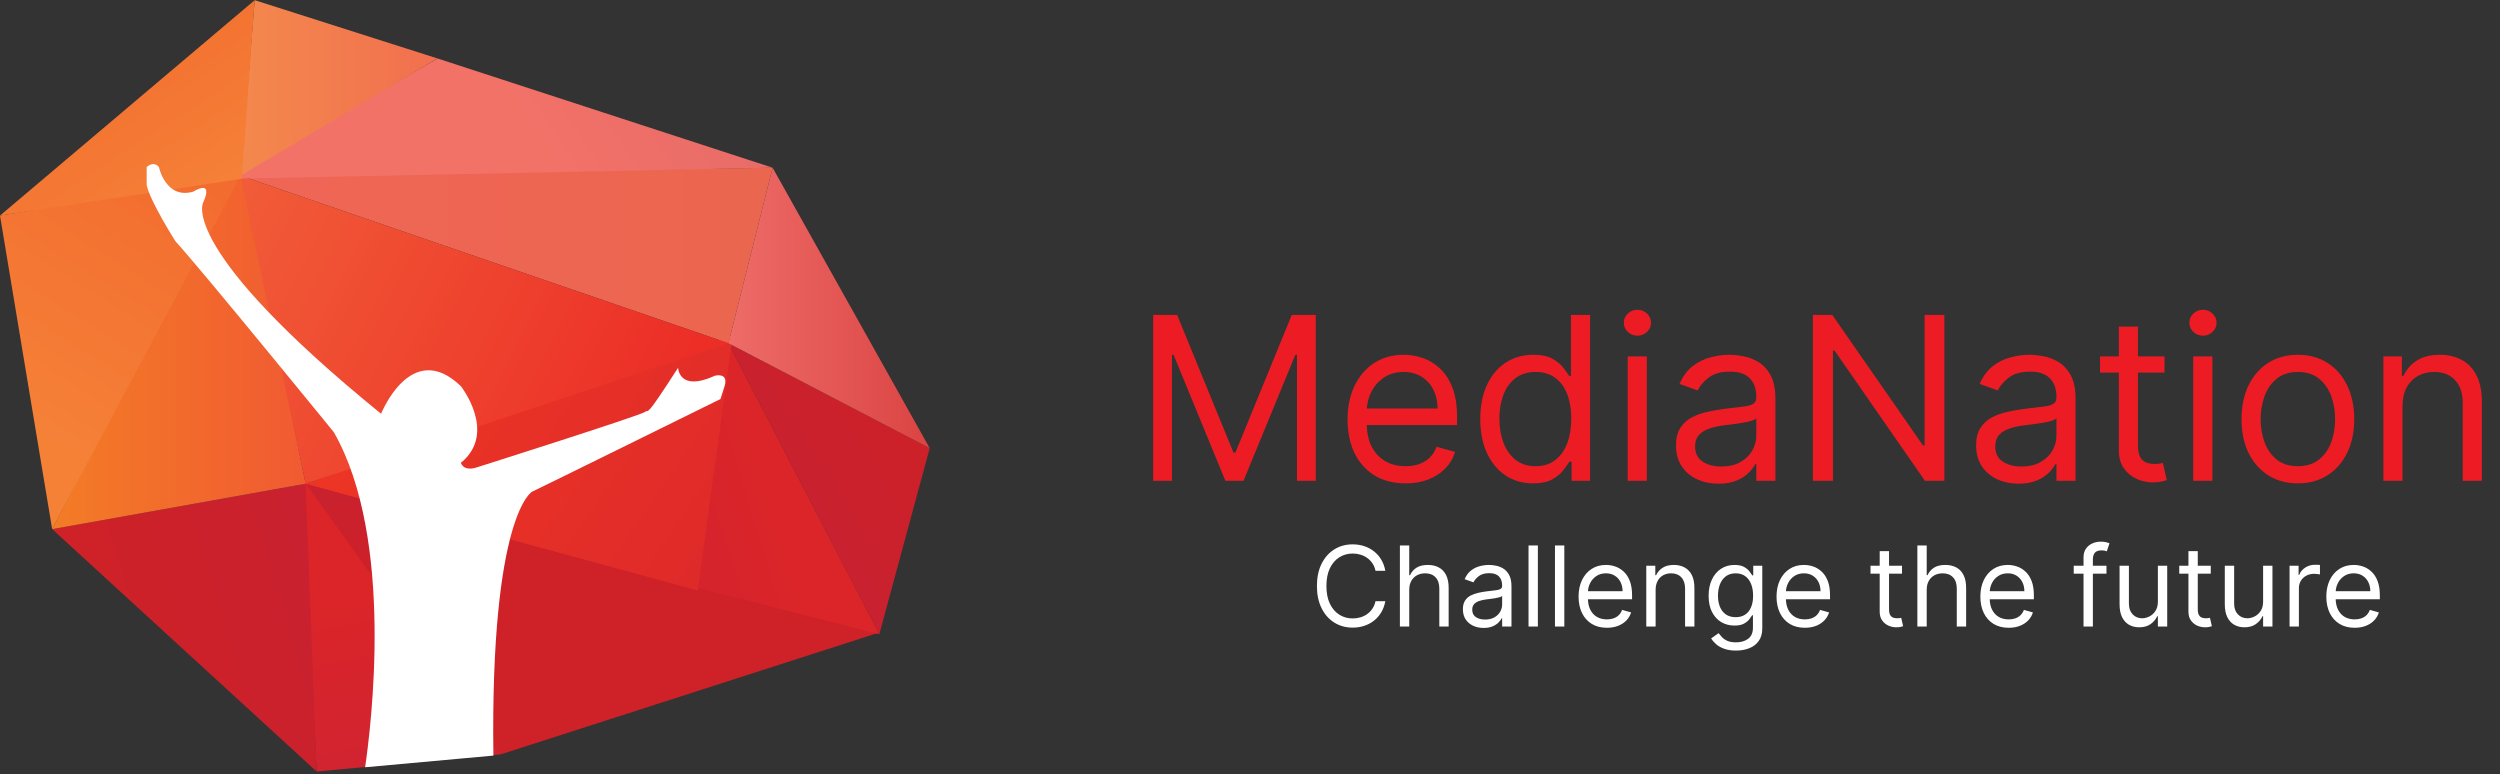
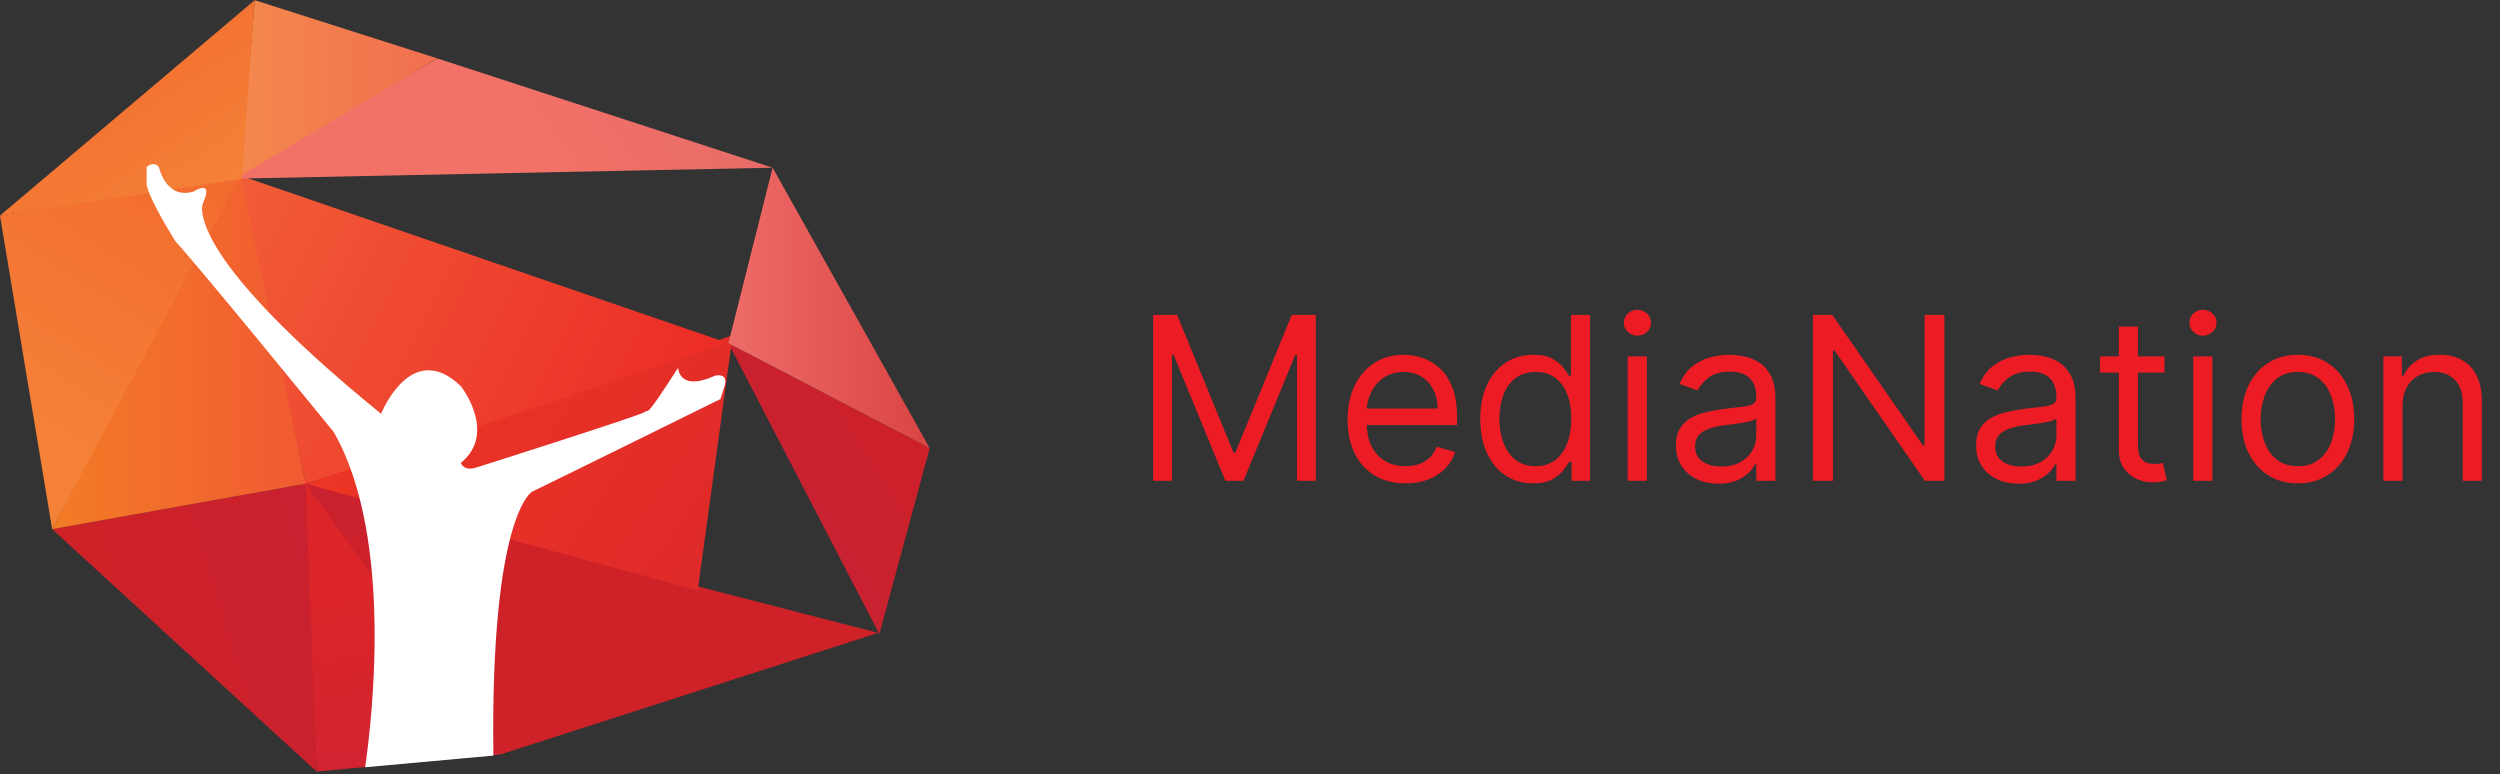
<svg xmlns="http://www.w3.org/2000/svg" width="1001" height="310" viewBox="0 0 1001 310" fill="none">
  <rect x="0" y="0" width="1001" height="310" fill="#333333" stroke="none" />
  <path d="M461.726 126.108H471.32L493.884 181.219H494.662L517.225 126.108H526.821V192.5H519.299V142.058H518.652L497.904 192.5H490.643L469.895 142.058H469.245V192.5H461.726V126.108ZM562.781 193.538C557.982 193.538 553.843 192.479 550.363 190.361C546.906 188.221 544.238 185.239 542.356 181.413C540.5 177.566 539.569 173.093 539.569 167.992C539.569 162.892 540.5 158.397 542.356 154.506C544.238 150.594 546.852 147.547 550.202 145.364C553.573 143.16 557.507 142.058 562.003 142.058C564.595 142.058 567.158 142.49 569.687 143.354C572.213 144.219 574.515 145.624 576.59 147.569C578.665 149.492 580.319 152.043 581.551 155.22C582.783 158.397 583.399 162.308 583.399 166.955V170.197H545.016V163.583H575.619C575.619 160.774 575.057 158.267 573.933 156.062C572.831 153.858 571.253 152.118 569.199 150.843C567.169 149.568 564.768 148.93 562.003 148.93C558.955 148.93 556.318 149.687 554.093 151.2C551.888 152.691 550.193 154.636 549.003 157.035C547.814 159.434 547.221 162.006 547.221 164.751V169.159C547.221 172.92 547.868 176.108 549.165 178.723C550.483 181.316 552.31 183.294 554.643 184.655C556.977 185.995 559.69 186.665 562.781 186.665C564.791 186.665 566.607 186.384 568.228 185.822C569.869 185.239 571.285 184.374 572.474 183.229C573.663 182.062 574.58 180.614 575.23 178.885L582.621 180.96C581.843 183.466 580.535 185.671 578.699 187.573C576.862 189.453 574.592 190.923 571.89 191.982C569.188 193.019 566.153 193.538 562.781 193.538ZM613.84 193.538C609.691 193.538 606.027 192.49 602.85 190.393C599.672 188.275 597.188 185.293 595.394 181.446C593.6 177.577 592.703 173.006 592.703 167.733C592.703 162.503 593.6 157.964 595.394 154.117C597.188 150.27 599.683 147.299 602.882 145.202C606.08 143.106 609.776 142.058 613.968 142.058C617.21 142.058 619.773 142.598 621.652 143.678C623.554 144.737 625.001 145.948 625.997 147.309C627.011 148.649 627.8 149.752 628.362 150.616H629.011V126.108H636.661V192.5H629.27V184.85H628.362C627.8 185.757 627.002 186.903 625.963 188.286C624.927 189.648 623.446 190.869 621.521 191.949C619.599 193.008 617.039 193.538 613.84 193.538ZM614.877 186.665C617.945 186.665 620.539 185.865 622.657 184.266C624.774 182.645 626.386 180.408 627.487 177.556C628.589 174.681 629.14 171.364 629.14 167.603C629.14 163.886 628.6 160.633 627.519 157.845C626.44 155.036 624.839 152.853 622.722 151.297C620.604 149.719 617.99 148.93 614.877 148.93C611.635 148.93 608.933 149.762 606.773 151.427C604.633 153.069 603.023 155.306 601.942 158.137C600.883 160.947 600.353 164.102 600.353 167.603C600.353 171.148 600.894 174.368 601.973 177.264C603.077 180.138 604.698 182.429 606.838 184.137C608.998 185.822 611.678 186.665 614.877 186.665ZM651.736 192.5V142.706H659.388V192.5H651.736ZM655.627 134.407C654.134 134.407 652.848 133.899 651.769 132.883C650.711 131.867 650.18 130.646 650.18 129.22C650.18 127.794 650.711 126.572 651.769 125.557C652.848 124.541 654.134 124.033 655.627 124.033C657.117 124.033 658.392 124.541 659.453 125.557C660.532 126.572 661.074 127.794 661.074 129.22C661.074 130.646 660.532 131.867 659.453 132.883C658.392 133.899 657.117 134.407 655.627 134.407ZM688.053 193.668C684.897 193.668 682.033 193.073 679.462 191.884C676.89 190.674 674.847 188.934 673.334 186.665C671.821 184.374 671.066 181.608 671.066 178.366C671.066 175.513 671.628 173.201 672.752 171.429C673.876 169.635 675.377 168.23 677.256 167.214C679.138 166.198 681.213 165.442 683.481 164.945C685.772 164.426 688.073 164.016 690.387 163.713C693.412 163.324 695.865 163.032 697.746 162.838C699.648 162.622 701.03 162.265 701.896 161.768C702.782 161.271 703.224 160.406 703.224 159.175V158.915C703.224 155.717 702.35 153.231 700.599 151.459C698.87 149.687 696.245 148.801 692.72 148.801C689.069 148.801 686.205 149.6 684.131 151.2C682.056 152.799 680.597 154.506 679.754 156.322L672.493 153.728C673.788 150.703 675.519 148.347 677.679 146.661C679.862 144.954 682.24 143.765 684.812 143.095C687.404 142.403 689.955 142.058 692.461 142.058C694.062 142.058 695.898 142.252 697.973 142.641C700.068 143.009 702.089 143.776 704.036 144.943C706.001 146.11 707.633 147.871 708.93 150.227C710.227 152.583 710.874 155.738 710.874 159.693V192.5H703.224V185.757H702.836C702.316 186.838 701.453 187.994 700.241 189.226C699.032 190.458 697.423 191.506 695.411 192.371C693.401 193.235 690.949 193.668 688.053 193.668ZM689.22 186.795C692.246 186.795 694.795 186.2 696.87 185.012C698.967 183.823 700.545 182.289 701.604 180.408C702.685 178.528 703.224 176.551 703.224 174.476V167.474C702.901 167.863 702.188 168.219 701.084 168.543C700.003 168.846 698.751 169.116 697.324 169.354C695.919 169.57 694.547 169.764 693.208 169.937C691.888 170.089 690.818 170.218 689.998 170.326C688.01 170.586 686.151 171.007 684.423 171.591C682.714 172.152 681.332 173.006 680.273 174.152C679.235 175.276 678.715 176.81 678.715 178.755C678.715 181.413 679.7 183.423 681.667 184.785C683.654 186.125 686.172 186.795 689.22 186.795ZM778.523 126.108V192.5H770.743L734.565 140.372H733.915V192.5H725.877V126.108H733.657L769.965 178.366H770.615V126.108H778.523ZM808.227 193.668C805.071 193.668 802.207 193.073 799.636 191.884C797.064 190.674 795.023 188.934 793.51 186.665C791.997 184.374 791.24 181.608 791.24 178.366C791.24 175.513 791.802 173.201 792.926 171.429C794.05 169.635 795.551 168.23 797.433 167.214C799.312 166.198 801.387 165.442 803.657 164.945C805.948 164.426 808.25 164.016 810.561 163.713C813.586 163.324 816.041 163.032 817.92 162.838C819.822 162.622 821.204 162.265 822.07 161.768C822.956 161.271 823.398 160.406 823.398 159.175V158.915C823.398 155.717 822.524 153.231 820.773 151.459C819.044 149.687 816.419 148.801 812.896 148.801C809.243 148.801 806.379 149.6 804.305 151.2C802.23 152.799 800.771 154.506 799.928 156.322L792.667 153.728C793.964 150.703 795.693 148.347 797.853 146.661C800.036 144.954 802.414 143.765 804.986 143.095C807.58 142.403 810.129 142.058 812.635 142.058C814.236 142.058 816.072 142.252 818.147 142.641C820.242 143.009 822.263 143.776 824.21 144.943C826.177 146.11 827.807 147.871 829.104 150.227C830.401 152.583 831.05 155.738 831.05 159.693V192.5H823.398V185.757H823.009C822.49 186.838 821.627 187.994 820.415 189.226C819.206 190.458 817.596 191.506 815.587 192.371C813.575 193.235 811.122 193.668 808.227 193.668ZM809.394 186.795C812.42 186.795 814.971 186.2 817.046 185.012C819.141 183.823 820.719 182.289 821.778 180.408C822.859 178.528 823.398 176.551 823.398 174.476V167.474C823.075 167.863 822.362 168.219 821.258 168.543C820.179 168.846 818.925 169.116 817.498 169.354C816.095 169.57 814.721 169.764 813.382 169.937C812.062 170.089 810.994 170.218 810.172 170.326C808.184 170.586 806.325 171.007 804.597 171.591C802.888 172.152 801.506 173.006 800.447 174.152C799.409 175.276 798.892 176.81 798.892 178.755C798.892 181.413 799.874 183.423 801.841 184.785C803.828 186.125 806.348 186.795 809.394 186.795ZM866.669 142.706V149.19H840.865V142.706H866.669ZM848.384 130.776H856.036V178.236C856.036 180.398 856.348 182.019 856.976 183.099C857.625 184.158 858.446 184.871 859.439 185.239C860.455 185.584 861.525 185.757 862.649 185.757C863.492 185.757 864.185 185.714 864.724 185.628C865.264 185.52 865.698 185.433 866.021 185.368L867.577 192.241C867.058 192.435 866.334 192.63 865.405 192.825C864.475 193.041 863.297 193.149 861.872 193.149C859.709 193.149 857.592 192.684 855.517 191.755C853.464 190.826 851.756 189.41 850.396 187.508C849.056 185.606 848.384 183.207 848.384 180.311V130.776ZM878.178 192.5V142.706H885.828V192.5H878.178ZM882.067 134.407C880.577 134.407 879.291 133.899 878.209 132.883C877.151 131.867 876.622 130.646 876.622 129.22C876.622 127.794 877.151 126.572 878.209 125.557C879.291 124.541 880.577 124.033 882.067 124.033C883.56 124.033 884.834 124.541 885.893 125.557C886.974 126.572 887.514 127.794 887.514 129.22C887.514 130.646 886.974 131.867 885.893 132.883C884.834 133.899 883.56 134.407 882.067 134.407ZM920.07 193.538C915.574 193.538 911.629 192.468 908.237 190.328C904.865 188.189 902.229 185.196 900.327 181.348C898.448 177.502 897.508 173.006 897.508 167.863C897.508 162.676 898.448 158.148 900.327 154.279C902.229 150.411 904.865 147.407 908.237 145.267C911.629 143.127 915.574 142.058 920.07 142.058C924.566 142.058 928.498 143.127 931.87 145.267C935.264 147.407 937.901 150.411 939.78 154.279C941.682 158.148 942.633 162.676 942.633 167.863C942.633 173.006 941.682 177.502 939.78 181.348C937.901 185.196 935.264 188.189 931.87 190.328C928.498 192.468 924.566 193.538 920.07 193.538ZM920.07 186.665C923.485 186.665 926.295 185.79 928.498 184.039C930.703 182.289 932.335 179.987 933.394 177.134C934.453 174.281 934.983 171.191 934.983 167.863C934.983 164.534 934.453 161.433 933.394 158.559C932.335 155.684 930.703 153.361 928.498 151.589C926.295 149.816 923.485 148.93 920.07 148.93C916.656 148.93 913.846 149.816 911.641 151.589C909.438 153.361 907.806 155.684 906.747 158.559C905.688 161.433 905.158 164.534 905.158 167.863C905.158 171.191 905.688 174.281 906.747 177.134C907.806 179.987 909.438 182.289 911.641 184.039C913.846 185.79 916.656 186.665 920.07 186.665ZM961.963 162.546V192.5H954.311V142.706H961.704V150.486H962.351C963.518 147.958 965.292 145.926 967.668 144.392C970.046 142.836 973.115 142.058 976.875 142.058C980.247 142.058 983.196 142.749 985.725 144.132C988.254 145.494 990.221 147.569 991.624 150.357C993.029 153.123 993.732 156.624 993.732 160.86V192.5H986.081V161.379C986.081 157.467 985.067 154.42 983.035 152.237C981.003 150.032 978.215 148.93 974.67 148.93C972.229 148.93 970.046 149.46 968.122 150.519C966.22 151.578 964.719 153.123 963.615 155.155C962.513 157.186 961.963 159.65 961.963 162.546Z" fill="#ED1C24" />
-   <path d="M554.677 228.545H550.748C550.514 227.415 550.107 226.421 549.527 225.567C548.956 224.71 548.259 223.992 547.434 223.411C546.623 222.82 545.719 222.376 544.725 222.08C543.732 221.784 542.698 221.637 541.619 221.637C539.654 221.637 537.876 222.133 536.28 223.126C534.695 224.119 533.434 225.583 532.492 227.516C531.564 229.449 531.098 231.818 531.098 234.628C531.098 237.438 531.564 239.81 532.492 241.743C533.434 243.676 534.695 245.14 536.28 246.133C537.876 247.127 539.654 247.624 541.619 247.624C542.698 247.624 543.732 247.475 544.725 247.179C545.719 246.884 546.623 246.446 547.434 245.863C548.259 245.272 548.956 244.548 549.527 243.692C550.107 242.827 550.514 241.833 550.748 240.713H554.677C554.38 242.372 553.841 243.856 553.061 245.167C552.278 246.477 551.307 247.59 550.145 248.509C548.983 249.417 547.677 250.11 546.231 250.586C544.795 251.061 543.257 251.299 541.619 251.299C538.851 251.299 536.39 250.622 534.237 249.271C532.081 247.918 530.386 245.996 529.149 243.503C527.913 241.01 527.295 238.052 527.295 234.628C527.295 231.207 527.913 228.249 529.149 225.756C530.386 223.263 532.081 221.341 534.237 219.989C536.39 218.636 538.851 217.96 541.619 217.96C543.257 217.96 544.795 218.198 546.231 218.673C547.677 219.149 548.983 219.846 550.145 220.765C551.307 221.673 552.278 222.782 553.061 224.092C553.841 225.392 554.38 226.875 554.677 228.545ZM564.258 236.213V250.854H560.519V218.404H564.258V230.319H564.574C565.145 229.063 566.002 228.064 567.142 227.325C568.295 226.574 569.826 226.201 571.736 226.201C573.395 226.201 574.848 226.534 576.095 227.199C577.34 227.853 578.307 228.862 578.995 230.225C579.692 231.576 580.04 233.298 580.04 235.39V250.854H576.302V235.644C576.302 233.711 575.798 232.216 574.796 231.16C573.802 230.092 572.424 229.559 570.66 229.559C569.435 229.559 568.335 229.818 567.364 230.335C566.402 230.854 565.642 231.609 565.083 232.601C564.534 233.594 564.258 234.799 564.258 236.213ZM594.042 251.425C592.5 251.425 591.102 251.135 589.843 250.555C588.587 249.961 587.589 249.112 586.849 248.004C586.11 246.884 585.741 245.531 585.741 243.946C585.741 242.552 586.015 241.422 586.564 240.556C587.114 239.679 587.847 238.992 588.767 238.495C589.686 238 590.7 237.629 591.81 237.387C592.93 237.133 594.054 236.932 595.184 236.784C596.664 236.595 597.862 236.451 598.781 236.357C599.712 236.251 600.386 236.076 600.809 235.833C601.243 235.59 601.458 235.168 601.458 234.565V234.44C601.458 232.875 601.031 231.661 600.175 230.796C599.33 229.928 598.046 229.496 596.324 229.496C594.539 229.496 593.141 229.887 592.127 230.668C591.111 231.45 590.399 232.284 589.987 233.172L586.438 231.904C587.072 230.425 587.917 229.274 588.973 228.449C590.039 227.615 591.201 227.035 592.46 226.707C593.726 226.37 594.973 226.201 596.198 226.201C596.981 226.201 597.877 226.295 598.891 226.484C599.916 226.664 600.905 227.039 601.854 227.61C602.816 228.181 603.614 229.042 604.248 230.193C604.882 231.344 605.199 232.886 605.199 234.819V250.854H601.458V247.558H601.27C601.016 248.087 600.593 248.653 600.002 249.256C599.411 249.856 598.624 250.368 597.641 250.791C596.657 251.214 595.459 251.425 594.042 251.425ZM594.613 248.066C596.093 248.066 597.34 247.776 598.354 247.194C599.379 246.614 600.15 245.863 600.667 244.944C601.195 244.025 601.458 243.058 601.458 242.044V238.623C601.301 238.812 600.953 238.987 600.413 239.144C599.885 239.293 599.273 239.425 598.574 239.542C597.889 239.648 597.219 239.742 596.562 239.826C595.92 239.9 595.396 239.965 594.993 240.017C594.022 240.143 593.114 240.349 592.269 240.635C591.435 240.909 590.758 241.327 590.241 241.887C589.733 242.435 589.479 243.186 589.479 244.137C589.479 245.436 589.96 246.419 590.922 247.084C591.893 247.738 593.125 248.066 594.613 248.066ZM615.764 218.404V250.854H612.024V218.404H615.764ZM626.352 218.404V250.854H622.611V218.404H626.352ZM643.405 251.362C641.06 251.362 639.037 250.845 637.337 249.809C635.647 248.763 634.341 247.307 633.422 245.436C632.513 243.555 632.059 241.37 632.059 238.877C632.059 236.384 632.513 234.186 633.422 232.284C634.341 230.373 635.62 228.883 637.257 227.815C638.904 226.738 640.829 226.201 643.025 226.201C644.293 226.201 645.545 226.412 646.781 226.833C648.015 227.255 649.141 227.943 650.155 228.894C651.169 229.834 651.978 231.081 652.578 232.632C653.181 234.186 653.482 236.099 653.482 238.369V239.954H634.721V236.721H649.681C649.681 235.348 649.404 234.123 648.856 233.046C648.316 231.967 647.545 231.117 646.543 230.494C645.549 229.87 644.378 229.559 643.025 229.559C641.534 229.559 640.246 229.928 639.158 230.668C638.082 231.398 637.252 232.347 636.67 233.52C636.09 234.694 635.8 235.95 635.8 237.292V239.446C635.8 241.284 636.117 242.842 636.751 244.121C637.394 245.389 638.286 246.356 639.428 247.021C640.568 247.675 641.894 248.004 643.405 248.004C644.387 248.004 645.275 247.866 646.066 247.59C646.871 247.307 647.561 246.884 648.143 246.322C648.723 245.753 649.173 245.045 649.49 244.2L653.102 245.214C652.722 246.439 652.084 247.518 651.185 248.446C650.288 249.366 649.177 250.083 647.858 250.602C646.538 251.108 645.052 251.362 643.405 251.362ZM662.91 236.213V250.854H659.172V226.516H662.784V230.319H663.101C663.672 229.083 664.537 228.091 665.7 227.341C666.862 226.581 668.361 226.201 670.2 226.201C671.848 226.201 673.289 226.538 674.525 227.215C675.761 227.88 676.723 228.894 677.409 230.256C678.095 231.609 678.439 233.32 678.439 235.39V250.854H674.7V235.644C674.7 233.731 674.203 232.241 673.21 231.176C672.216 230.099 670.854 229.559 669.121 229.559C667.927 229.559 666.862 229.818 665.922 230.335C664.991 230.854 664.256 231.609 663.719 232.601C663.18 233.594 662.91 234.799 662.91 236.213ZM695.096 260.488C693.291 260.488 691.737 260.257 690.438 259.792C689.139 259.338 688.055 258.735 687.19 257.984C686.333 257.245 685.652 256.453 685.146 255.608L688.125 253.518C688.462 253.961 688.889 254.469 689.408 255.037C689.925 255.619 690.634 256.121 691.53 256.543C692.439 256.977 693.628 257.193 695.096 257.193C697.06 257.193 698.683 256.719 699.96 255.768C701.239 254.817 701.878 253.327 701.878 251.299V246.356H701.561C701.286 246.799 700.895 247.347 700.387 248.004C699.893 248.646 699.173 249.222 698.234 249.73C697.303 250.227 696.047 250.474 694.462 250.474C692.497 250.474 690.732 250.011 689.17 249.08C687.617 248.15 686.387 246.799 685.479 245.023C684.58 243.249 684.13 241.093 684.13 238.56C684.13 236.067 684.569 233.896 685.445 232.048C686.322 230.186 687.543 228.75 689.107 227.736C690.669 226.711 692.477 226.201 694.525 226.201C696.109 226.201 697.368 226.464 698.297 226.992C699.236 227.509 699.956 228.1 700.452 228.766C700.958 229.422 701.349 229.959 701.624 230.382H702.003V226.516H705.618V251.553C705.618 253.644 705.142 255.345 704.191 256.654C703.251 257.975 701.983 258.942 700.387 259.553C698.805 260.178 697.04 260.488 695.096 260.488ZM694.97 247.116C696.469 247.116 697.737 246.772 698.771 246.086C699.807 245.398 700.594 244.411 701.134 243.123C701.671 241.833 701.941 240.291 701.941 238.495C701.941 236.741 701.678 235.195 701.149 233.853C700.621 232.511 699.839 231.461 698.805 230.699C697.768 229.939 696.489 229.559 694.97 229.559C693.385 229.559 692.065 229.959 691.009 230.764C689.961 231.567 689.175 232.643 688.646 233.997C688.129 235.348 687.871 236.847 687.871 238.495C687.871 240.185 688.134 241.68 688.662 242.979C689.202 244.27 689.993 245.284 691.04 246.023C692.097 246.751 693.405 247.116 694.97 247.116ZM722.666 251.362C720.322 251.362 718.299 250.845 716.597 249.809C714.909 248.763 713.603 247.307 712.683 245.436C711.775 243.555 711.321 241.37 711.321 238.877C711.321 236.384 711.775 234.186 712.683 232.284C713.603 230.373 714.882 228.883 716.518 227.815C718.166 226.738 720.088 226.201 722.286 226.201C723.554 226.201 724.806 226.412 726.041 226.833C727.277 227.255 728.403 227.943 729.417 228.894C730.431 229.834 731.238 231.081 731.84 232.632C732.443 234.186 732.744 236.099 732.744 238.369V239.954H713.983V236.721H728.94C728.94 235.348 728.666 234.123 728.118 233.046C727.578 231.967 726.807 231.117 725.805 230.494C724.811 229.87 723.637 229.559 722.286 229.559C720.796 229.559 719.508 229.928 718.42 230.668C717.343 231.398 716.514 232.347 715.932 233.52C715.352 234.694 715.062 235.95 715.062 237.292V239.446C715.062 241.284 715.379 242.842 716.013 244.121C716.655 245.389 717.548 246.356 718.69 247.021C719.83 247.675 721.156 248.004 722.666 248.004C723.649 248.004 724.537 247.866 725.328 247.59C726.13 247.307 726.823 246.884 727.405 246.322C727.985 245.753 728.435 245.045 728.752 244.2L732.364 245.214C731.984 246.439 731.343 247.518 730.446 248.446C729.55 249.366 728.439 250.083 727.12 250.602C725.798 251.108 724.314 251.362 722.666 251.362ZM761.567 226.516V229.685H748.954V226.516H761.567ZM752.629 220.686H756.37V243.883C756.37 244.94 756.522 245.731 756.828 246.259C757.145 246.778 757.547 247.127 758.033 247.307C758.53 247.475 759.054 247.558 759.602 247.558C760.013 247.558 760.353 247.538 760.616 247.495C760.879 247.444 761.09 247.401 761.25 247.37L762.01 250.728C761.756 250.822 761.403 250.919 760.949 251.013C760.494 251.119 759.919 251.171 759.222 251.171C758.166 251.171 757.129 250.944 756.116 250.49C755.113 250.036 754.277 249.343 753.611 248.415C752.957 247.484 752.629 246.313 752.629 244.897V220.686ZM771.453 236.213V250.854H767.715V218.404H771.453V230.319H771.77C772.341 229.063 773.197 228.064 774.337 227.325C775.488 226.574 777.021 226.201 778.932 226.201C780.591 226.201 782.043 226.534 783.291 227.199C784.536 227.853 785.503 228.862 786.19 230.225C786.887 231.576 787.236 233.298 787.236 235.39V250.854H783.495V235.644C783.495 233.711 782.994 232.216 781.991 231.16C780.998 230.092 779.62 229.559 777.855 229.559C776.63 229.559 775.531 229.818 774.56 230.335C773.598 230.854 772.838 231.609 772.278 232.601C771.73 233.594 771.453 234.799 771.453 236.213ZM804.282 251.362C801.937 251.362 799.914 250.845 798.212 249.809C796.522 248.763 795.218 247.307 794.299 245.436C793.391 243.555 792.936 241.37 792.936 238.877C792.936 236.384 793.391 234.186 794.299 232.284C795.218 230.373 796.495 228.883 798.134 227.815C799.781 226.738 801.703 226.201 803.902 226.201C805.167 226.201 806.419 226.412 807.656 226.833C808.892 227.255 810.016 227.943 811.032 228.894C812.046 229.834 812.853 231.081 813.456 232.632C814.058 234.186 814.359 236.099 814.359 238.369V239.954H795.598V236.721H810.556C810.556 235.348 810.281 234.123 809.733 233.046C809.193 231.967 808.422 231.117 807.418 230.494C806.426 229.87 805.253 229.559 803.902 229.559C802.411 229.559 801.123 229.928 800.035 230.668C798.956 231.398 798.127 232.347 797.547 233.52C796.967 234.694 796.675 235.95 796.675 237.292V239.446C796.675 241.284 796.992 242.842 797.626 244.121C798.271 245.389 799.163 246.356 800.303 247.021C801.445 247.675 802.771 248.004 804.282 248.004C805.264 248.004 806.15 247.866 806.943 247.59C807.746 247.307 808.438 246.884 809.018 246.322C809.6 245.753 810.048 245.045 810.365 244.2L813.979 245.214C813.597 246.439 812.959 247.518 812.062 248.446C811.163 249.366 810.054 250.083 808.733 250.602C807.413 251.108 805.929 251.362 804.282 251.362ZM843.434 226.516V229.685H830.315V226.516H843.434ZM834.244 250.854V223.157C834.244 221.763 834.573 220.601 835.227 219.672C835.881 218.742 836.733 218.045 837.778 217.58C838.823 217.115 839.927 216.883 841.089 216.883C842.009 216.883 842.759 216.957 843.339 217.105C843.919 217.253 844.353 217.39 844.639 217.517L843.562 220.749C843.371 220.686 843.108 220.607 842.768 220.511C842.443 220.416 842.009 220.369 841.469 220.369C840.233 220.369 839.34 220.68 838.792 221.304C838.252 221.927 837.985 222.841 837.985 224.045V250.854H834.244ZM864.014 240.905V226.516H867.752V250.854H864.014V246.736H863.76C863.189 247.972 862.303 249.022 861.098 249.887C859.893 250.744 858.374 251.171 856.535 251.171C855.013 251.171 853.662 250.838 852.477 250.173C851.295 249.498 850.366 248.482 849.69 247.131C849.013 245.769 848.676 244.052 848.676 241.981V226.516H852.414V241.727C852.414 243.503 852.911 244.919 853.905 245.974C854.907 247.03 856.186 247.558 857.74 247.558C858.668 247.558 859.614 247.322 860.574 246.846C861.548 246.372 862.361 245.641 863.015 244.659C863.681 243.676 864.014 242.424 864.014 240.905ZM885.187 226.516V229.685H872.574V226.516H885.187ZM876.249 220.686H879.99V243.883C879.99 244.94 880.142 245.731 880.448 246.259C880.765 246.778 881.167 247.127 881.653 247.307C882.15 247.475 882.674 247.558 883.222 247.558C883.633 247.558 883.973 247.538 884.236 247.495C884.499 247.444 884.71 247.401 884.87 247.37L885.63 250.728C885.378 250.822 885.023 250.919 884.569 251.013C884.114 251.119 883.539 251.171 882.842 251.171C881.786 251.171 880.749 250.944 879.736 250.49C878.733 250.036 877.897 249.343 877.231 248.415C876.577 247.484 876.249 246.313 876.249 244.897V220.686ZM906.149 240.905V226.516H909.889V250.854H906.149V246.736H905.897C905.326 247.972 904.438 249.022 903.235 249.887C902.03 250.744 900.509 251.171 898.67 251.171C897.15 251.171 895.797 250.838 894.615 250.173C893.432 249.498 892.501 248.482 891.825 247.131C891.15 245.769 890.811 244.052 890.811 241.981V226.516H894.552V241.727C894.552 243.503 895.048 244.919 896.04 245.974C897.045 247.03 898.321 247.558 899.875 247.558C900.805 247.558 901.749 247.322 902.712 246.846C903.683 246.372 904.496 245.641 905.151 244.659C905.816 243.676 906.149 242.424 906.149 240.905ZM916.739 250.854V226.516H920.351V230.193H920.605C921.048 228.988 921.85 228.01 923.012 227.262C924.175 226.511 925.485 226.136 926.942 226.136C927.216 226.136 927.56 226.142 927.971 226.151C928.385 226.163 928.695 226.178 928.907 226.201V230.002C928.781 229.971 928.491 229.923 928.037 229.861C927.592 229.786 927.122 229.748 926.625 229.748C925.443 229.748 924.386 229.998 923.458 230.494C922.538 230.98 921.808 231.657 921.27 232.522C920.742 233.379 920.477 234.354 920.477 235.453V250.854H916.739ZM942.803 251.362C940.459 251.362 938.435 250.845 936.734 249.809C935.046 248.763 933.74 247.307 932.82 245.436C931.912 243.555 931.458 241.37 931.458 238.877C931.458 236.384 931.912 234.186 932.82 232.284C933.74 230.373 935.019 228.883 936.655 227.815C938.303 226.738 940.227 226.201 942.423 226.201C943.691 226.201 944.943 226.412 946.18 226.833C947.414 227.255 948.54 227.943 949.554 228.894C950.568 229.834 951.377 231.081 951.977 232.632C952.579 234.186 952.881 236.099 952.881 238.369V239.954H934.12V236.721H949.077C949.077 235.348 948.803 234.123 948.254 233.046C947.715 231.967 946.944 231.117 945.941 230.494C944.948 229.87 943.774 229.559 942.423 229.559C940.933 229.559 939.645 229.928 938.557 230.668C937.48 231.398 936.651 232.347 936.068 233.52C935.488 234.694 935.198 235.95 935.198 237.292V239.446C935.198 241.284 935.515 242.842 936.149 244.121C936.792 245.389 937.685 246.356 938.827 247.021C939.966 247.675 941.293 248.004 942.803 248.004C943.786 248.004 944.674 247.866 945.465 247.59C946.267 247.307 946.96 246.884 947.542 246.322C948.122 245.753 948.571 245.045 948.888 244.2L952.501 245.214C952.121 246.439 951.483 247.518 950.583 248.446C949.686 249.366 948.576 250.083 947.256 250.602C945.935 251.108 944.451 251.362 942.803 251.362Z" fill="white" />
  <path d="M126.786 308.925L200.498 302.044L120.889 190.738L126.786 308.925Z" fill="url(#paint0_linear_1675_2)" />
  <path d="M20.886 211.87L126.786 308.926L122.364 193.688L20.886 211.87Z" fill="url(#paint1_linear_1675_2)" />
  <path d="M277.16 234.229L122.117 193.195L200.007 301.8L200.498 302.045L351.609 253.395L277.16 234.229Z" fill="url(#paint2_linear_1675_2)" />
  <path d="M372.252 179.44L291.659 137.424L352.104 253.889L372.252 179.44Z" fill="url(#paint3_linear_1675_2)" />
-   <path d="M352.103 253.889L291.659 137.424L277.654 234.971L351.858 253.889H352.103Z" fill="url(#paint4_linear_1675_2)" />
  <path d="M279.371 236.442L293.376 134.227L122.362 193.688L279.371 236.442Z" fill="url(#paint5_linear_1675_2)" />
-   <path d="M291.656 137.419L309.348 67.147L96.317 70.341L291.656 137.419Z" fill="url(#paint6_linear_1675_2)" />
  <path d="M122.364 193.688L96.564 66.656L20.886 211.87L122.364 193.688Z" fill="url(#paint7_linear_1675_2)" />
  <path d="M122.363 193.686L291.657 137.418L96.318 70.34L122.363 193.686Z" fill="url(#paint8_linear_1675_2)" />
  <path d="M309.348 67.148L175.19 23.412L92.141 71.571L309.348 67.148Z" fill="url(#paint9_linear_1675_2)" />
  <path d="M174.699 23.658L175.191 23.413L101.97 0.07L96.318 70.343L174.699 23.658Z" fill="url(#paint10_linear_1675_2)" />
  <path d="M0 86.311L20.885 211.868L96.318 70.34L0 86.311Z" fill="url(#paint11_linear_1675_2)" />
  <path d="M101.969 0.07L0 86.314L96.809 71.572L101.969 0.07Z" fill="url(#paint12_linear_1675_2)" />
  <path d="M372.252 179.439L309.35 67.15L291.659 137.423L372.252 179.439Z" fill="url(#paint13_linear_1675_2)" />
  <path d="M286.251 150.443C271.754 157.078 271.509 147.249 271.509 147.249C257.75 168.626 260.207 163.466 258.24 164.94C256.275 166.415 191.162 187.054 191.162 187.054C185.51 189.02 184.528 185.334 184.528 185.334C199.27 173.294 184.528 154.621 184.528 154.621C164.625 135.455 152.585 165.677 152.585 165.677C71.01 99.336 81.33 81.153 81.33 81.153C85.753 71.325 77.399 76.731 77.399 76.731C66.342 79.925 63.639 66.902 63.639 66.902C61.428 64.2 58.725 66.902 58.725 66.902V74.028C59.953 80.416 70.273 96.633 70.273 96.633C80.838 108.181 133.666 173.049 133.666 173.049C158.237 216.048 148.408 291.972 146.197 307.207L197.55 302.538C196.322 205.974 213.03 196.882 213.03 196.882C214.75 196.145 288.463 159.78 288.463 159.78C288.463 159.78 288.463 159.78 290.183 154.375C291.657 148.969 286.251 150.443 286.251 150.443Z" fill="white" />
  <defs>
    <linearGradient id="paint0_linear_1675_2" x1="149.034" y1="230.239" x2="191.919" y2="451.135" gradientUnits="userSpaceOnUse">
      <stop stop-color="#DC2528" />
      <stop offset="1" stop-color="#BC2041" />
    </linearGradient>
    <linearGradient id="paint1_linear_1675_2" x1="51.717" y1="267.182" x2="336.726" y2="181.447" gradientUnits="userSpaceOnUse">
      <stop stop-color="#CE2128" />
      <stop offset="1" stop-color="#BC2041" />
    </linearGradient>
    <linearGradient id="paint2_linear_1675_2" x1="234.326" y1="213.633" x2="192.919" y2="55.537" gradientUnits="userSpaceOnUse">
      <stop stop-color="#CE2128" />
      <stop offset="1" stop-color="#BC2041" />
    </linearGradient>
    <linearGradient id="paint3_linear_1675_2" x1="372.348" y1="164.144" x2="187.866" y2="279.848" gradientUnits="userSpaceOnUse">
      <stop stop-color="#CE2128" />
      <stop offset="1" stop-color="#BC2041" />
    </linearGradient>
    <linearGradient id="paint4_linear_1675_2" x1="316.062" y1="197.57" x2="112.041" y2="260.055" gradientUnits="userSpaceOnUse">
      <stop stop-color="#DC2528" />
      <stop offset="1" stop-color="#BC2041" />
    </linearGradient>
    <linearGradient id="paint5_linear_1675_2" x1="156.188" y1="128.517" x2="388.24" y2="287.574" gradientUnits="userSpaceOnUse">
      <stop stop-color="#EE3624" />
      <stop offset="1" stop-color="#D3212E" />
    </linearGradient>
    <linearGradient id="paint6_linear_1675_2" x1="96.342" y1="102.406" x2="309.372" y2="102.406" gradientUnits="userSpaceOnUse">
      <stop stop-color="#F06657" />
      <stop offset="1" stop-color="#EB664E" />
    </linearGradient>
    <linearGradient id="paint7_linear_1675_2" x1="20.91" y1="139.386" x2="122.388" y2="139.386" gradientUnits="userSpaceOnUse">
      <stop stop-color="#F37C26" />
      <stop offset="1" stop-color="#F15A32" />
    </linearGradient>
    <linearGradient id="paint8_linear_1675_2" x1="78.792" y1="100.929" x2="253.074" y2="188.918" gradientUnits="userSpaceOnUse">
      <stop stop-color="#F15D38" />
      <stop offset="1" stop-color="#EC2E27" />
    </linearGradient>
    <linearGradient id="paint9_linear_1675_2" x1="214.16" y1="60.468" x2="416.677" y2="-75.856" gradientUnits="userSpaceOnUse">
      <stop stop-color="#F37268" />
      <stop offset="1" stop-color="#D15E68" />
    </linearGradient>
    <linearGradient id="paint10_linear_1675_2" x1="96.456" y1="35.33" x2="175.328" y2="35.33" gradientUnits="userSpaceOnUse">
      <stop stop-color="#F3884D" />
      <stop offset="1" stop-color="#F26F4F" />
    </linearGradient>
    <linearGradient id="paint11_linear_1675_2" x1="0.071" y1="165.629" x2="107.992" y2="-6.065" gradientUnits="userSpaceOnUse">
      <stop stop-color="#F58137" />
      <stop offset="1" stop-color="#F15E2A" />
    </linearGradient>
    <linearGradient id="paint12_linear_1675_2" x1="78.023" y1="84.969" x2="-1.565" y2="-38.115" gradientUnits="userSpaceOnUse">
      <stop stop-color="#F58137" />
      <stop offset="1" stop-color="#F15E2A" />
    </linearGradient>
    <linearGradient id="paint13_linear_1675_2" x1="291.684" y1="123.295" x2="372.276" y2="123.295" gradientUnits="userSpaceOnUse">
      <stop stop-color="#EE6C68" />
      <stop offset="1" stop-color="#DA4443" />
    </linearGradient>
  </defs>
</svg>